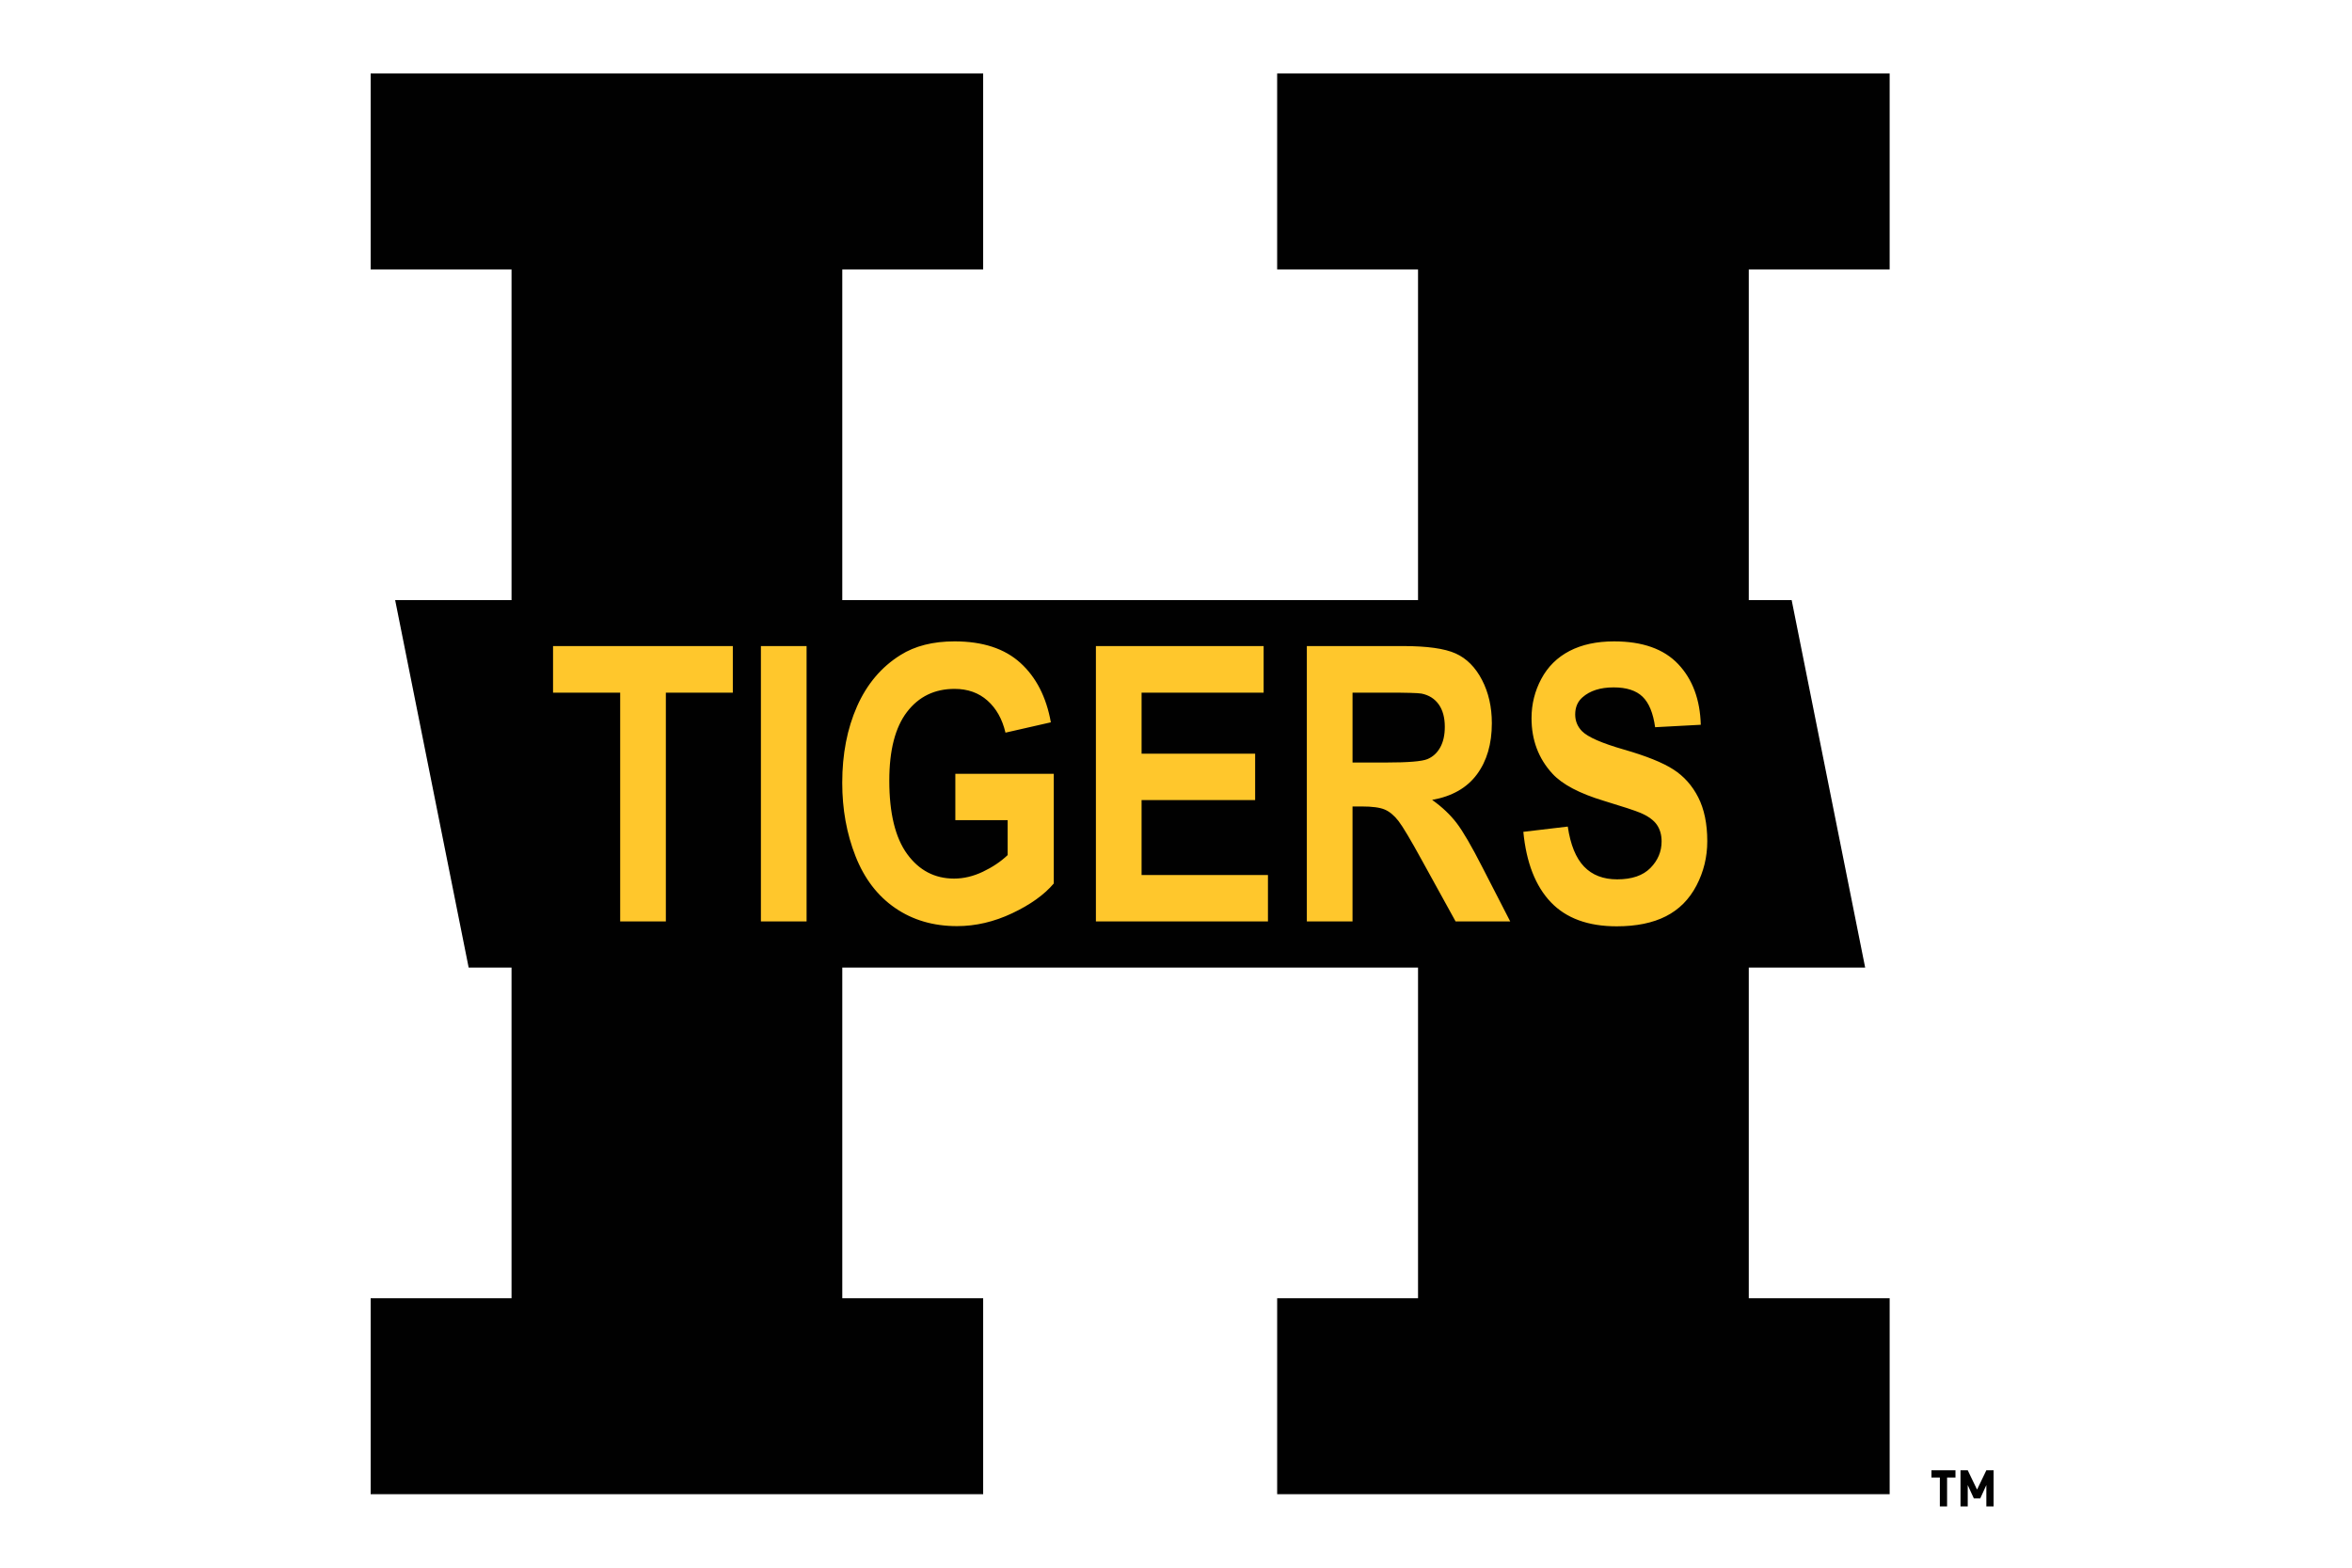
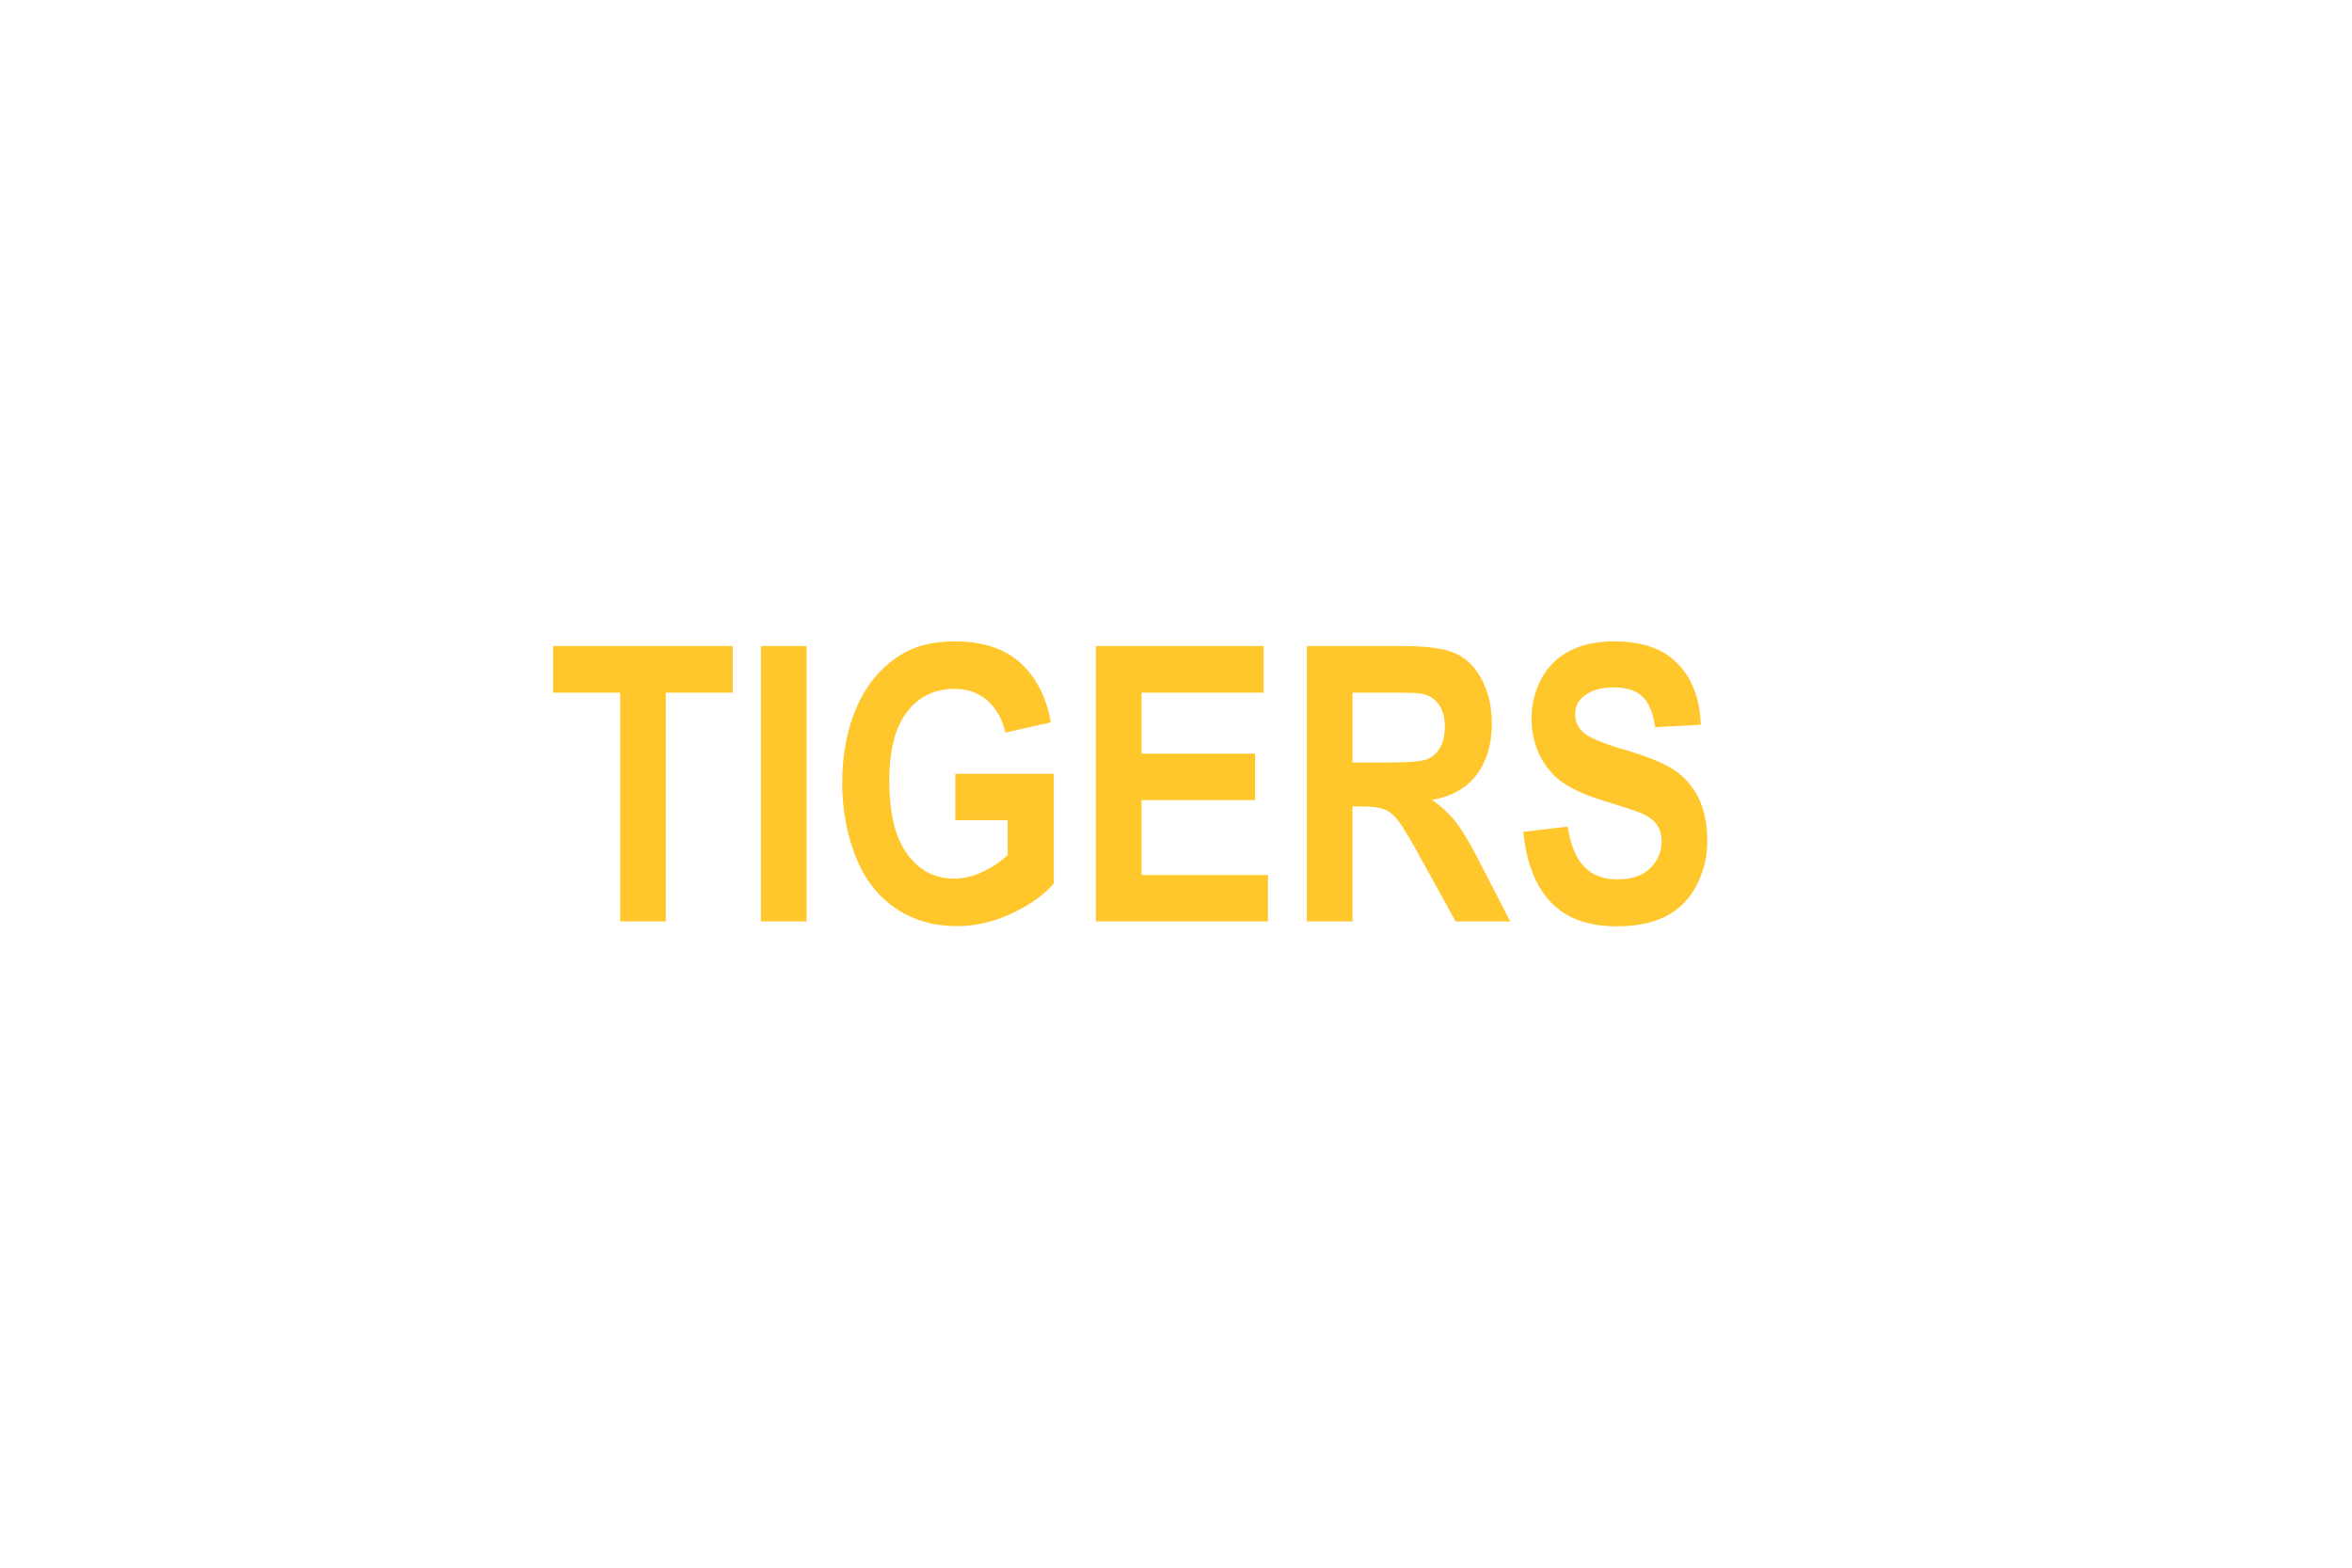
<svg xmlns="http://www.w3.org/2000/svg" viewBox="0 0 960 640" width="960" height="640" xml:space="preserve">
-   <path fill="#010101" d="M794.73 603.176V615h-2.957v-11.824h-3.423v-2.938h9.803v2.938h-3.423zM810.753 615v-8.713l-2.49 5.428h-2.612l-2.49-5.427V615h-2.956v-14.762h2.956l3.796 7.883 3.796-7.883h2.956V615h-2.956z" />
-   <path fill="none" d="M776.29 615h-260v-90h57.5V400h-225v125h57.5v90h-260v-90h57.5V400h-16.598l-32-160h48.599V115h-57.5V25h260v90h-57.5v125h225V115h-57.5V25h260v90h-57.5v125h16.598l32 160h-48.598v125h57.5v90z" />
-   <path fill="#010101" d="M771.29 110V30h-250v80h57.5v135h-235V110h57.5V30h-250v80h57.5v135h-47.5l30 150h17.5v135h-57.5v80h250v-80h-57.5V395h235v135h-57.5v80h250v-80h-57.5V395h47.5l-30-150h-17.5V110z" />
  <g fill="#FFC72C">
-     <path d="M253.135 376.165V282.77h-27.4v-19.015h73.377v19.015h-27.335v93.395h-18.642zM310.575 376.165V263.75h18.642v112.414h-18.642zM389.932 334.836v-18.939h40.182v44.783c-3.904 4.6-9.565 8.65-16.973 12.153-7.411 3.5-14.916 5.253-22.516 5.253-9.659 0-18.076-2.463-25.255-7.4-7.179-4.931-12.574-11.989-16.185-21.163-3.611-9.175-5.415-19.157-5.415-29.944 0-11.709 2.016-22.108 6.044-31.209 4.032-9.097 9.929-16.077 17.7-20.934 5.92-3.732 13.287-5.6 22.105-5.6 11.463 0 20.416 2.928 26.86 8.78 6.446 5.854 10.592 13.944 12.44 24.27l-18.517 4.217c-1.303-5.523-3.746-9.878-7.337-13.075-3.588-3.194-8.071-4.793-13.446-4.793-8.145 0-14.623 3.143-19.43 9.43-4.806 6.287-7.212 15.62-7.212 27.989 0 13.34 2.437 23.347 7.307 30.017 4.87 6.67 11.25 10.01 19.147 10.01 3.904 0 7.818-.93 11.745-2.797 3.928-1.868 7.297-4.13 10.11-6.792v-14.26h-21.354v.004zM447.308 376.165V263.75h68.463v19.016h-49.82v24.922h46.353v18.941H465.95v30.597h51.584v18.938h-70.226zM533.403 376.165V263.75h39.24c9.867 0 17.036 1.01 21.509 3.03 4.47 2.018 8.05 5.61 10.736 10.772 2.686 5.163 4.029 11.07 4.029 17.713 0 8.434-2.033 15.401-6.105 20.894-4.076 5.496-10.164 8.96-18.269 10.393 4.032 2.86 7.36 6.007 9.986 9.43 2.622 3.43 6.159 9.508 10.612 18.252l11.274 21.93H594.12l-13.48-24.461c-4.785-8.744-8.06-14.25-9.824-16.525-1.763-2.275-3.631-3.834-5.604-4.678-1.975-.845-5.105-1.266-9.386-1.266h-3.776v46.927h-18.646v.003zm18.645-64.872h13.793c8.942 0 14.525-.46 16.753-1.38 2.228-.918 3.972-2.504 5.23-4.755 1.26-2.248 1.892-5.059 1.892-8.434 0-3.783-.831-6.836-2.487-9.165-1.66-2.325-3.999-3.793-7.024-4.409-1.511-.256-6.045-.383-13.604-.383h-14.546v28.526h-.006zM621.77 339.591l18.14-2.15c1.09 7.414 3.305 12.856 6.647 16.336 3.336 3.477 7.839 5.213 13.51 5.213 6.004 0 10.527-1.545 13.57-4.638 3.045-3.093 4.567-6.707 4.567-10.85 0-2.659-.64-4.924-1.922-6.789-1.282-1.867-3.517-3.49-6.708-4.866-2.18-.919-7.158-2.558-14.926-4.91-9.996-3.016-17.006-6.722-21.035-11.12-5.67-6.183-8.501-13.725-8.501-22.62 0-5.725 1.332-11.08 3.998-16.064 2.669-4.985 6.512-8.778 11.527-11.386 5.018-2.605 11.076-3.91 18.17-3.91 11.589 0 20.312 3.092 26.168 9.278 5.856 6.186 8.933 14.445 9.225 24.767l-18.642.997c-.797-5.776-2.51-9.932-5.132-12.463-2.622-2.531-6.56-3.793-11.81-3.793-5.415 0-9.656 1.353-12.722 4.065-1.972 1.737-2.958 4.066-2.958 6.977 0 2.659.922 4.934 2.77 6.826 2.349 2.403 8.064 4.907 17.13 7.515 9.07 2.605 15.778 5.304 20.123 8.088 4.345 2.786 7.748 6.593 10.201 11.426 2.454 4.83 3.686 10.796 3.686 17.905 0 6.441-1.471 12.476-4.41 18.096-2.94 5.627-7.097 9.804-12.472 12.54s-12.072 4.103-20.093 4.103c-11.671 0-20.637-3.285-26.89-9.854-6.26-6.573-9.996-16.145-11.211-28.719z" />
+     <path d="M253.135 376.165V282.77h-27.4v-19.015h73.377v19.015h-27.335v93.395h-18.642zM310.575 376.165V263.75h18.642v112.414h-18.642zM389.932 334.836v-18.939h40.182v44.783c-3.904 4.6-9.565 8.65-16.973 12.153-7.411 3.5-14.916 5.253-22.516 5.253-9.659 0-18.076-2.463-25.255-7.4-7.179-4.931-12.574-11.989-16.185-21.163-3.611-9.175-5.415-19.157-5.415-29.944 0-11.709 2.016-22.108 6.044-31.209 4.032-9.097 9.929-16.077 17.7-20.934 5.92-3.732 13.287-5.6 22.105-5.6 11.463 0 20.416 2.928 26.86 8.78 6.446 5.854 10.592 13.944 12.44 24.27l-18.517 4.217c-1.303-5.523-3.746-9.878-7.337-13.075-3.588-3.194-8.071-4.793-13.446-4.793-8.145 0-14.623 3.143-19.43 9.43-4.806 6.287-7.212 15.62-7.212 27.989 0 13.34 2.437 23.347 7.307 30.017 4.87 6.67 11.25 10.01 19.147 10.01 3.904 0 7.818-.93 11.745-2.797 3.928-1.868 7.297-4.13 10.11-6.792v-14.26h-21.354v.004zM447.308 376.165V263.75h68.463v19.016h-49.82v24.922h46.353v18.941H465.95v30.597h51.584v18.938zM533.403 376.165V263.75h39.24c9.867 0 17.036 1.01 21.509 3.03 4.47 2.018 8.05 5.61 10.736 10.772 2.686 5.163 4.029 11.07 4.029 17.713 0 8.434-2.033 15.401-6.105 20.894-4.076 5.496-10.164 8.96-18.269 10.393 4.032 2.86 7.36 6.007 9.986 9.43 2.622 3.43 6.159 9.508 10.612 18.252l11.274 21.93H594.12l-13.48-24.461c-4.785-8.744-8.06-14.25-9.824-16.525-1.763-2.275-3.631-3.834-5.604-4.678-1.975-.845-5.105-1.266-9.386-1.266h-3.776v46.927h-18.646v.003zm18.645-64.872h13.793c8.942 0 14.525-.46 16.753-1.38 2.228-.918 3.972-2.504 5.23-4.755 1.26-2.248 1.892-5.059 1.892-8.434 0-3.783-.831-6.836-2.487-9.165-1.66-2.325-3.999-3.793-7.024-4.409-1.511-.256-6.045-.383-13.604-.383h-14.546v28.526h-.006zM621.77 339.591l18.14-2.15c1.09 7.414 3.305 12.856 6.647 16.336 3.336 3.477 7.839 5.213 13.51 5.213 6.004 0 10.527-1.545 13.57-4.638 3.045-3.093 4.567-6.707 4.567-10.85 0-2.659-.64-4.924-1.922-6.789-1.282-1.867-3.517-3.49-6.708-4.866-2.18-.919-7.158-2.558-14.926-4.91-9.996-3.016-17.006-6.722-21.035-11.12-5.67-6.183-8.501-13.725-8.501-22.62 0-5.725 1.332-11.08 3.998-16.064 2.669-4.985 6.512-8.778 11.527-11.386 5.018-2.605 11.076-3.91 18.17-3.91 11.589 0 20.312 3.092 26.168 9.278 5.856 6.186 8.933 14.445 9.225 24.767l-18.642.997c-.797-5.776-2.51-9.932-5.132-12.463-2.622-2.531-6.56-3.793-11.81-3.793-5.415 0-9.656 1.353-12.722 4.065-1.972 1.737-2.958 4.066-2.958 6.977 0 2.659.922 4.934 2.77 6.826 2.349 2.403 8.064 4.907 17.13 7.515 9.07 2.605 15.778 5.304 20.123 8.088 4.345 2.786 7.748 6.593 10.201 11.426 2.454 4.83 3.686 10.796 3.686 17.905 0 6.441-1.471 12.476-4.41 18.096-2.94 5.627-7.097 9.804-12.472 12.54s-12.072 4.103-20.093 4.103c-11.671 0-20.637-3.285-26.89-9.854-6.26-6.573-9.996-16.145-11.211-28.719z" />
  </g>
</svg>